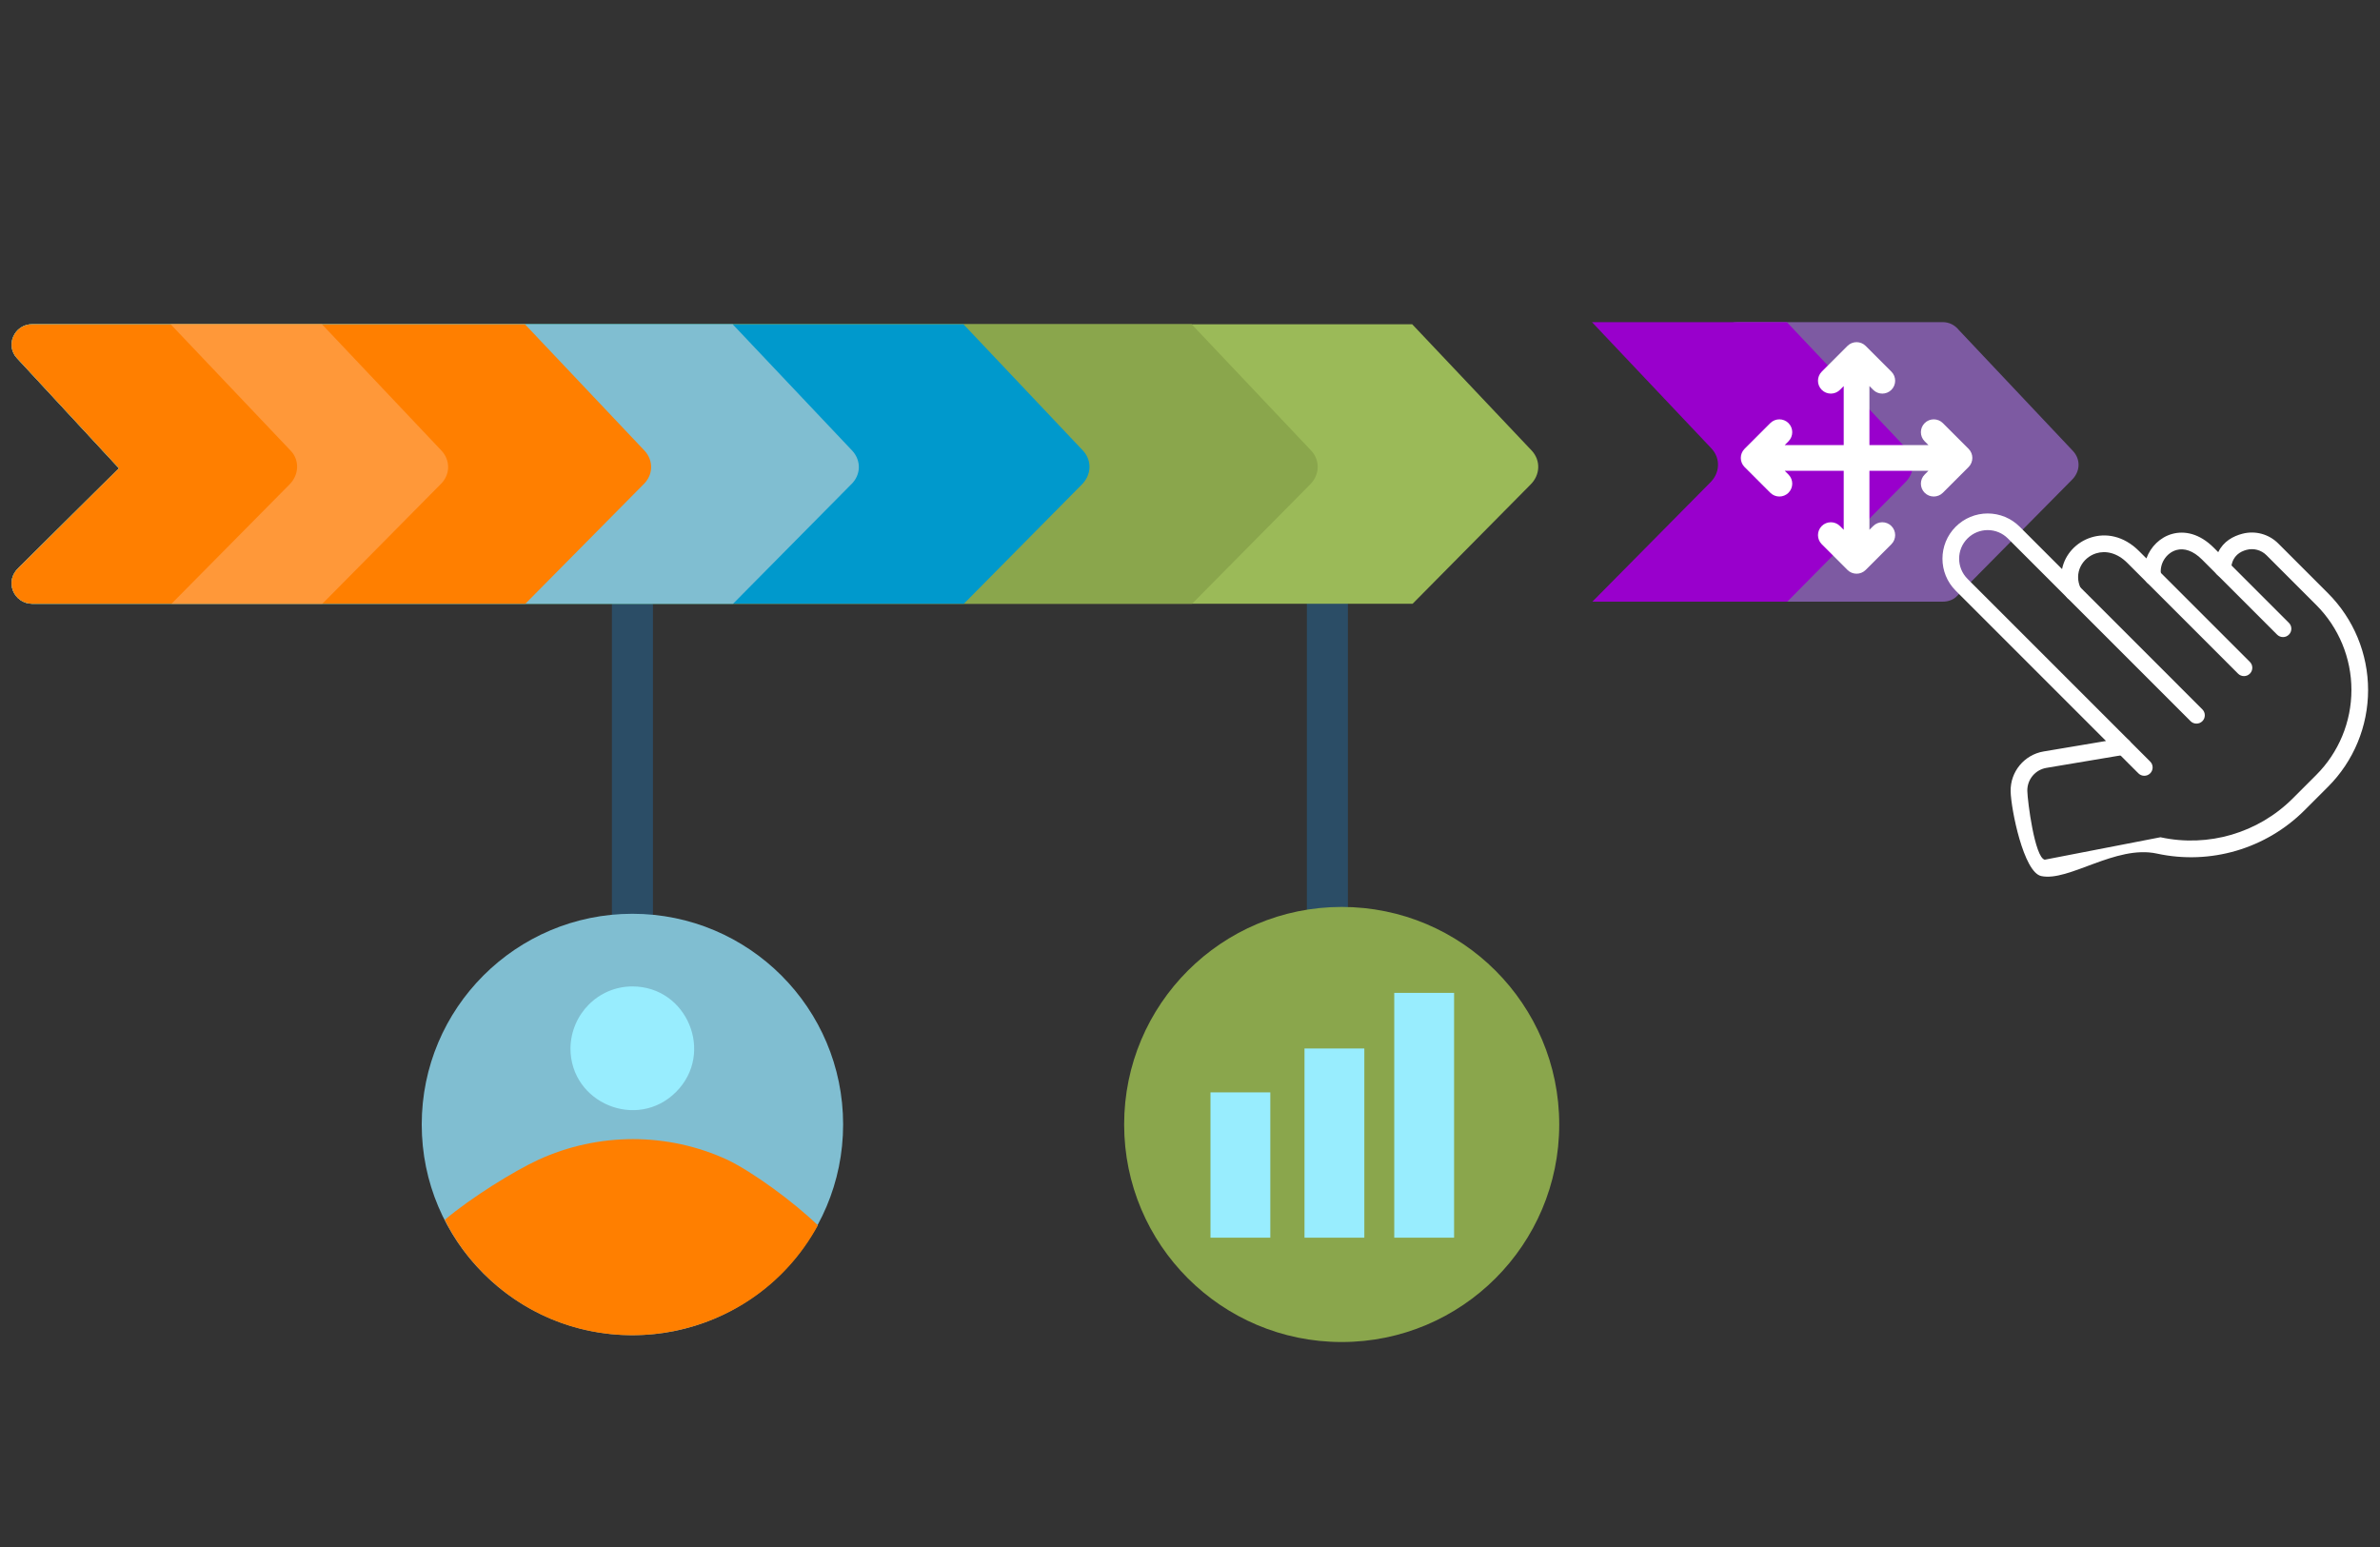
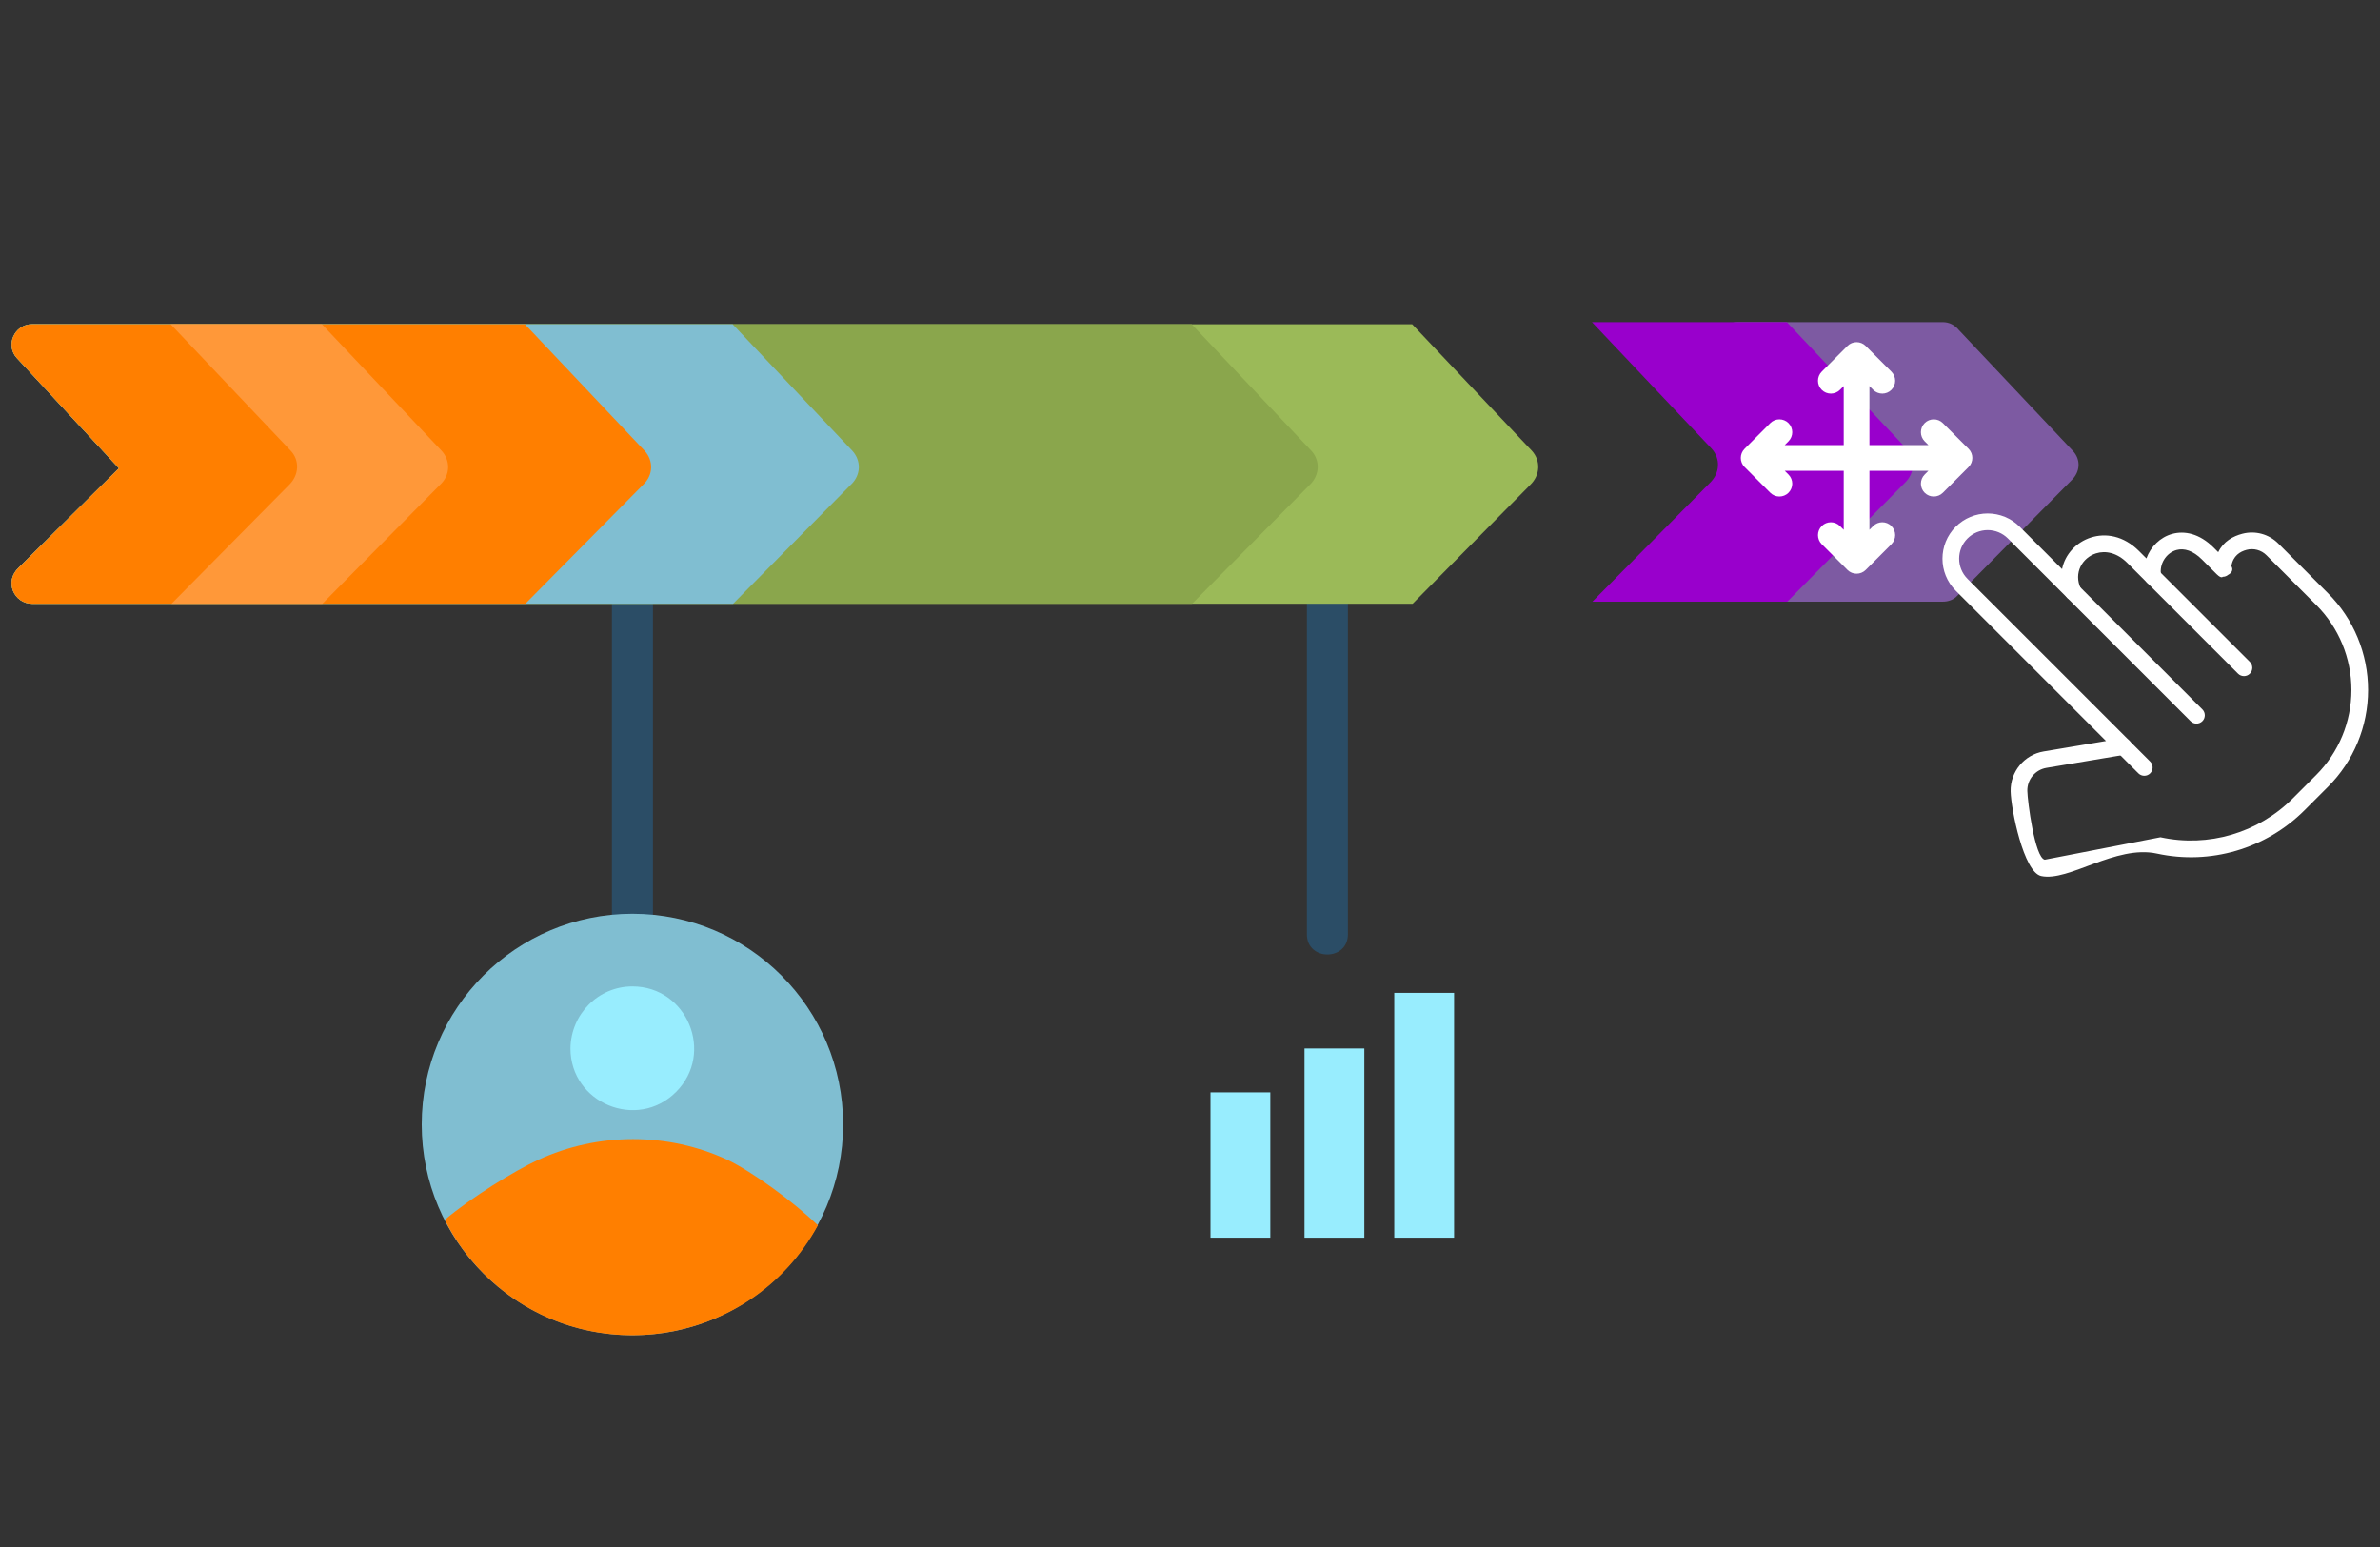
<svg xmlns="http://www.w3.org/2000/svg" id="Layer_1" data-name="Layer 1" version="1.1" viewBox="0 0 200 130">
  <rect x="0" y="0" width="200" height="130" fill="#333333" stroke="none" />
  <defs>
    <style>
      .cls-1 {
        fill: #8aa64c;
      }

      .cls-1, .cls-2, .cls-3, .cls-4, .cls-5, .cls-6, .cls-7, .cls-8, .cls-9, .cls-10, .cls-11, .cls-12 {
        stroke-width: 0px;
      }

      .cls-2 {
        fill-rule: evenodd;
      }

      .cls-2, .cls-10 {
        fill: #fff;
      }

      .cls-3 {
        fill: #7d5aa2;
      }

      .cls-4 {
        fill: #90c;
      }

      .cls-5 {
        fill: #ff9839;
      }

      .cls-6 {
        fill: #98edfe;
      }

      .cls-7 {
        fill: #ff7f00;
      }

      .cls-8 {
        fill: #2b4d66;
      }

      .cls-9 {
        fill: #09c;
      }

      .cls-11 {
        fill: #80bed1;
      }

      .cls-12 {
        fill: #9bba58;
      }
    </style>
  </defs>
  <g>
    <path class="cls-8" d="M109.822,78.512c0,2.263,3.448,2.263,3.448,0v-29.5c0-2.263-3.448-2.263-3.448,0v29.5Z" />
    <path class="cls-8" d="M51.421,78.512c0,2.263,3.448,2.263,3.448,0v-29.5c0-2.263-3.448-2.263-3.448,0,0,0,0,29.5 0,29.5Z" />
  </g>
  <path class="cls-12" d="M2.703,27.248h115.969l10.056,10.631c.754.826.718,2.047-.144,2.873l-9.877,9.984H2.703c-1.508,0-2.406-1.868-1.113-3.053l8.404-8.332L1.446,30.121l1.257-1.185-1.257,1.185c-1.042-1.077-.251-2.873,1.257-2.873l0-0Z" />
  <path class="cls-1" d="M2.703,27.248h97.437l10.056,10.631c.754.826.718,2.047-.144,2.873l-9.877,9.984H2.703c-1.508,0-2.406-1.868-1.113-3.053l8.404-8.332L1.446,30.121l1.257-1.185-1.257,1.185c-1.042-1.077-.251-2.873,1.257-2.873l0-0Z" />
-   <path class="cls-9" d="M2.703,27.248h78.259l10.056,10.631c.754.826.718,2.047-.144,2.873l-9.877,9.984H2.703c-1.508,0-2.406-1.868-1.113-3.053l8.404-8.332L1.446,30.121l1.257-1.185-1.257,1.185c-1.042-1.077-.251-2.873,1.257-2.873l0-0Z" />
  <path class="cls-11" d="M2.703,27.248h58.864l10.056,10.631c.754.826.754,2.047-.144,2.873l-9.877,9.984H2.703c-1.508,0-2.406-1.868-1.113-3.053l8.404-8.332L1.446,30.121l1.257-1.185-1.257,1.185c-1.042-1.077-.251-2.873,1.257-2.873l-0-0Z" />
  <path class="cls-7" d="M2.703,27.248h41.41l10.056,10.631c.754.826.754,2.047-.144,2.873l-9.877,9.984H2.703c-1.508,0-2.406-1.868-1.113-3.053l8.404-8.332L1.446,30.121l1.257-1.185-1.257,1.185c-1.042-1.077-.251-2.873,1.257-2.873l-0-0Z" />
  <path class="cls-5" d="M14.34,27.248h12.714l10.056,10.631c.754.826.754,2.047-.144,2.873l-9.877,9.984h-12.678l9.877-9.984c.862-.826.898-2.083.144-2.873,0,0-10.092-10.631-10.092-10.631Z" />
-   <circle class="cls-1" cx="112.747" cy="94.494" r="18.281" />
  <circle class="cls-11" cx="53.145" cy="94.494" r="17.706" />
  <path class="cls-7" d="M68.732,102.97c-5.639,10.343-19.717,12.427-28.085,4.058-1.329-1.329-2.442-2.837-3.268-4.525,2.263-1.903,5.818-4.094,7.829-5.028,5.064-2.334,10.918-2.334,15.946,0,2.083,1.006,5.495,3.484,7.578,5.495v0Z" />
  <path class="cls-6" d="M53.145,82.893c4.597,0,6.932,5.603,3.663,8.871s-8.871.934-8.871-3.663c.036-2.873,2.334-5.208,5.208-5.208Z" />
  <rect class="cls-6" x="101.721" y="91.796" width="5.028" height="12.211" />
  <rect class="cls-6" x="109.622" y="88.108" width="5.028" height="15.9" />
  <rect class="cls-6" x="117.164" y="83.435" width="5.028" height="20.572" />
  <path class="cls-3" d="M146.024,27.071h17.241c.539,0,1.006.251,1.329.646l9.589,10.164c.682.718.646,1.76-.108,2.478l-9.589,9.697c-.323.359-.79.503-1.221.503h-17.241c-1.508,0-2.406-1.868-1.113-3.053l8.404-8.332-8.548-9.23,1.257-1.185-1.257,1.185c-1.042-1.077-.251-2.873,1.257-2.873l-0-0.0 0-0Z" />
  <path class="cls-4" d="M160.212,37.702l-10.056-10.631h-16.377l10.056,10.631c.754.826.718,2.047-.144,2.873l-9.877,9.984h16.377l9.877-9.984c.862-.826.898-2.047.144-2.873h-0Z" />
  <g>
    <path class="cls-10" d="M154.934,32.443l-.317.317c-.422.422-1.107.422-1.529,0-.422-.422-.422-1.107,0-1.529l2.162-2.162c.422-.422,1.107-.422,1.529,0l2.162,2.162c.422.422.422,1.107,0,1.529-.422.422-1.107.422-1.529,0l-.317-.317v4.958h4.958l-.317-.317c-.422-.422-.422-1.107,0-1.529.422-.422,1.107-.422,1.529,0l2.162,2.162c.422.422.422,1.107,0,1.529l-2.162,2.162c-.422.422-1.107.422-1.529,0-.422-.422-.422-1.107,0-1.529l.317-.317h-4.958v4.958l.317-.317c.422-.422,1.107-.422,1.529,0,.422.422.422,1.107,0,1.529l-2.162,2.162c-.422.422-1.107.422-1.529,0l-2.162-2.162c-.422-.422-.422-1.107,0-1.529.422-.422,1.107-.422,1.529,0l.317.317v-4.958h-4.958l.317.317c.422.422.422,1.107,0,1.529-.422.422-1.107.422-1.529,0l-2.162-2.162c-.422-.422-.422-1.107,0-1.529l2.162-2.162c.422-.422,1.107-.422,1.529,0,.422.422.422,1.107,0,1.529l-.317.317h4.958v-4.958Z" />
    <g>
      <path class="cls-2" d="M186.407,46.401l-.372-.372c-1.214-1.214-2.469-1.439-3.484-1.166-1.022.275-1.827,1.086-2.181,2.063l-.616-.616c-1.31-1.31-2.821-1.533-4.047-1.141-1.221.39-2.175,1.402-2.425,2.653,0,0-3.561-3.561-3.561-3.561-.713-.713-1.68-1.113-2.688-1.113-1.008,0-1.975.4-2.688,1.113l-0.0 0c-1.484,1.484-1.484,3.891,0,5.375l12.631,12.631-5.24.88c-1.628.274-2.809,1.699-2.775,3.35v0c.031,1.509,1.092,6.799,2.567,7.119,2.311.502,6.262-2.639,9.724-1.887,4.489.976,9.165-.398,12.413-3.646l1.965-1.965c2.158-2.157,3.369-5.083,3.369-8.134,0-3.051-1.212-5.977-3.369-8.134-2.11-2.11-3.592-3.592-4.181-4.182-.788-.788-1.935-1.099-3.014-.816-.771.202-1.589.633-2.029,1.549h-0l-0.0 0ZM186.304,48.279l-.014-.013c-.011-.011-.124-.123-1.247-1.247-.752-.752-1.5-.973-2.129-.804-.89.239-1.486,1.202-1.308,2.115.059.303-.086.608-.358.753-.272.145-.607.095-.825-.123l-1.66-1.66c-.856-.856-1.828-1.053-2.629-.798-1.144.365-1.9,1.635-1.281,2.947.146.308.049.677-.23.872-.278.196-.658.164-.899-.078l-4.994-4.994c-.45-.45-1.06-.703-1.697-.703s-1.247.253-1.697.703h-0c-.937.937-.937,2.456,0,3.393l13.593,13.593c.185.185.252.459.172.709s-.293.435-.551.478l-6.581,1.105c-.942.158-1.626.983-1.606,1.939v0c.018.86.623,5.595,1.463,5.778l9.724-1.887c4.022.874,8.214-.357,11.125-3.268l1.965-1.965c1.895-1.894,2.959-4.464,2.959-7.143,0-2.679-1.064-5.249-2.959-7.143l-4.182-4.182c-.436-.436-1.07-.608-1.667-.451-.55.144-1.141.499-1.279,1.363.201.366-.022.599-.273.737-.122.103-.28.165-.452.165,0,0-.114.17-.483-.193l-0-0h0Z" />
      <path class="cls-2" d="M173.724,50.245l10.358,10.358c.273.273.718.273.991,0,.274-.273.274-.718,0-.991l-10.357-10.358c-.274-.273-.718-.273-.991,0-.273.273-.273.718,0,.991h-0Z" />
      <path class="cls-2" d="M180.423,48.961l7.65,7.65c.273.273.718.273.991,0,.274-.274.274-.718,0-.991l-7.65-7.65c-.274-.274-.718-.274-.991,0-.273.273-.273.718,0,.991Z" />
-       <path class="cls-2" d="M186.291,48.268l5.063,5.063c.274.273.718.273.991,0,.273-.274.273-.718,0-.991l-5.063-5.063c-.274-.273-.718-.273-.991,0-.273.274-.273.718,0,.991Z" />
      <path class="cls-2" d="M177.938,63.228l1.759,1.759c.274.273.718.273.991,0,.273-.274.273-.718,0-.991l-1.759-1.759c-.274-.274-.718-.274-.991,0-.274.273-.274.718,0,.991Z" />
    </g>
  </g>
</svg>